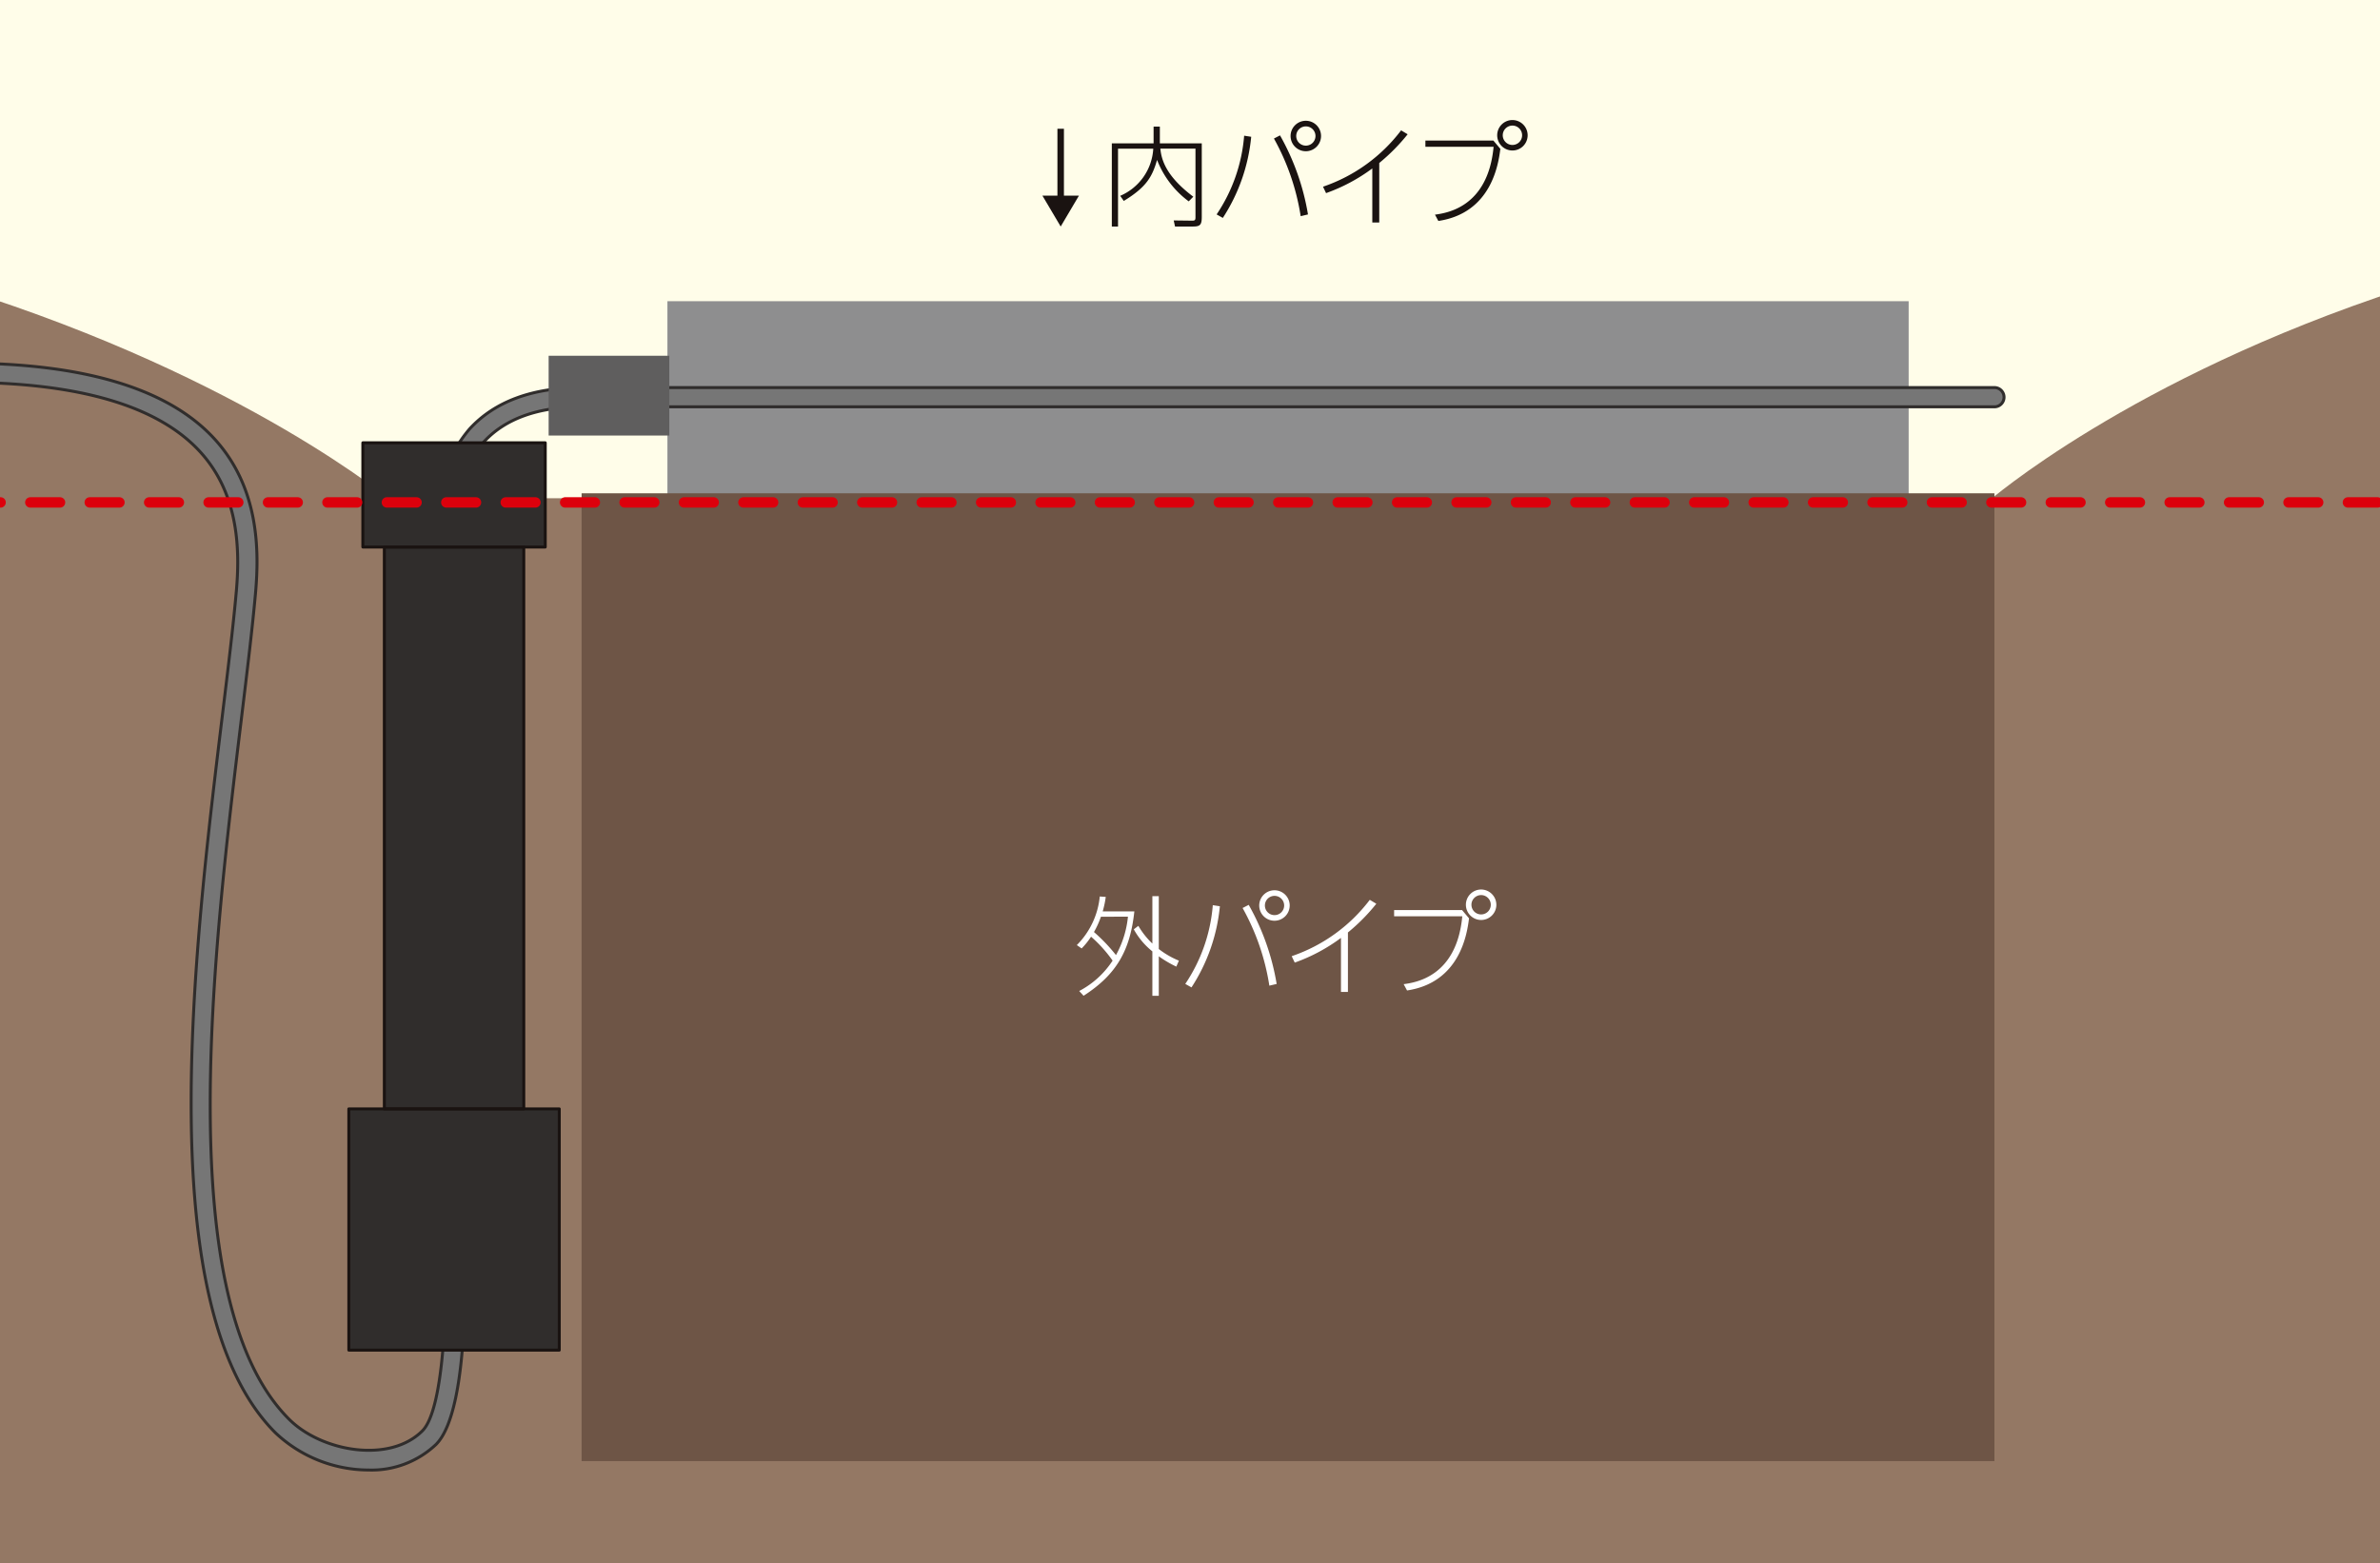
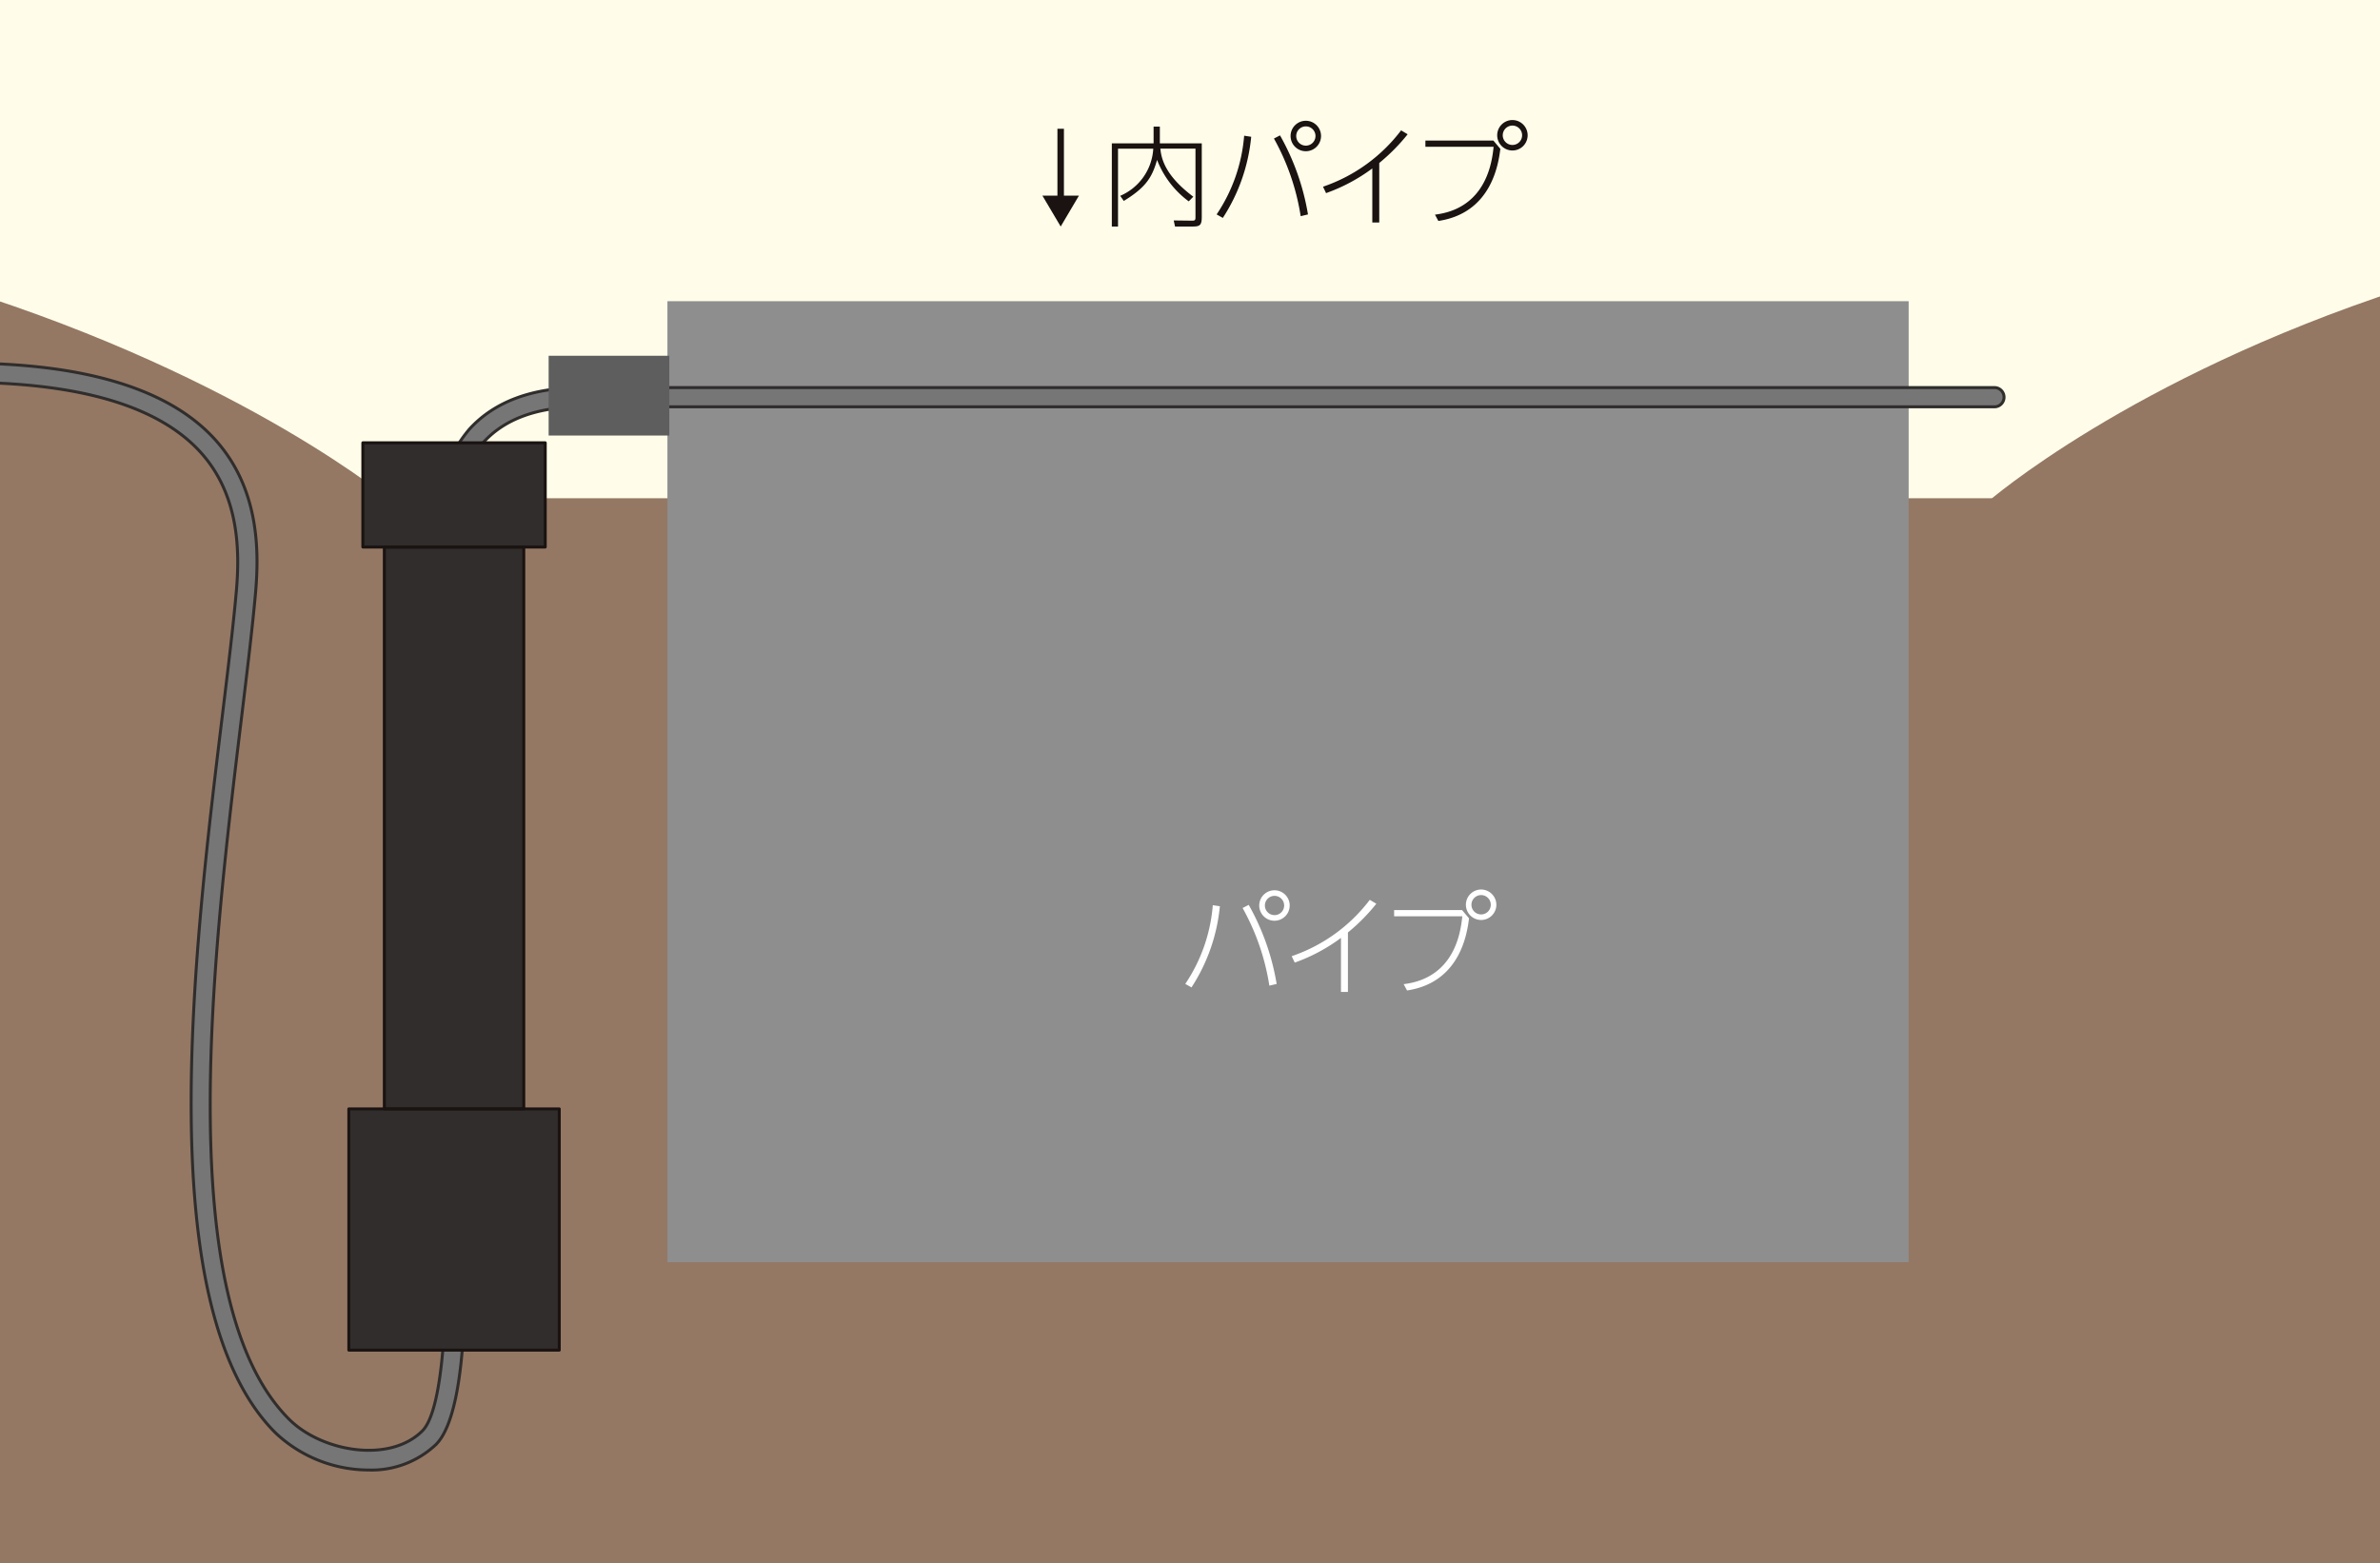
<svg xmlns="http://www.w3.org/2000/svg" width="227.083" height="149.164" viewBox="0 0 227.083 149.164">
  <defs>
    <clipPath id="clip-path">
      <rect id="SVGID" width="227.083" height="149.164" fill="none" />
    </clipPath>
  </defs>
  <g id="グループ_384" data-name="グループ 384" transform="translate(-1003.829 -255.617)">
    <rect id="長方形_25" data-name="長方形 25" width="227.083" height="149.164" transform="translate(1003.829 255.617)" fill="#fffde9" />
    <g id="グループ_383" data-name="グループ 383" transform="translate(1003.829 255.617)">
      <g id="グループ_382" data-name="グループ 382" clip-path="url(#clip-path)">
        <path id="パス_1249" data-name="パス 1249" d="M1176.867,291.757H1000.428V401.865H1236.1V291.757Z" transform="translate(-1004.903 -244.213)" fill="#947864" />
        <path id="パス_1245" data-name="パス 1245" d="M1001.132,276.6v20.312h41.054S1028.2,285.121,1001.132,276.6Z" transform="translate(-1004.681 -248.997)" fill="#947864" />
        <path id="パス_1246" data-name="パス 1246" d="M1187.476,276.6v20.312H1147.97S1161.43,285.121,1187.476,276.6Z" transform="translate(-958.346 -248.997)" fill="#947864" />
        <path id="パス_1247" data-name="パス 1247" d="M1040.059,387.58a12.979,12.979,0,0,1-8.88-3.552c-11.933-11.933-7.8-45.886-5.073-68.355.563-4.618,1.047-8.608,1.342-11.921.332-3.744.334-9.2-3.455-13.338-4.022-4.4-11.64-6.622-22.641-6.622a.919.919,0,1,1,0-1.838c11.537,0,19.611,2.43,24,7.22,4.277,4.672,4.291,10.649,3.928,14.741-.3,3.344-.783,7.347-1.347,11.982-2.689,22.113-6.753,55.532,4.547,66.834,3.115,3.111,9.6,4.237,12.721,1.114,2.143-2.144,2.43-12.892,2.107-19.165a.919.919,0,0,1,.871-.964.972.972,0,0,1,.964.871c.091,1.743.777,17.135-2.643,20.557A8.935,8.935,0,0,1,1040.059,387.58Z" transform="translate(-1004.901 -247.306)" fill="#767676" stroke="#302d2c" stroke-linecap="round" stroke-linejoin="round" stroke-width="0.283" />
        <rect id="長方形_26" data-name="長方形 26" width="118.429" height="91.698" transform="translate(63.681 28.742)" fill="#8e8e8f" />
-         <path id="パス_1261" data-name="パス 1261" d="M0,0H134.8V92.353H0Z" transform="translate(55.493 47.072)" fill="#6e5546" />
        <path id="パス_1248" data-name="パス 1248" d="M1036.439,297.846a.92.92,0,0,1-.914-.838,13.217,13.217,0,0,1,3.11-9.323c2.4-2.625,6-3.956,10.694-3.956h134.8a.919.919,0,1,1,0,1.838h-134.8c-4.156,0-7.3,1.13-9.34,3.359a11.454,11.454,0,0,0-2.633,7.921.92.92,0,0,1-.835,1C1036.493,297.845,1036.467,297.846,1036.439,297.846Z" transform="translate(-993.836 -246.746)" fill="#767676" stroke="#302d2c" stroke-linecap="round" stroke-linejoin="round" stroke-width="0.283" />
        <rect id="長方形_28" data-name="長方形 28" width="11.512" height="7.613" transform="translate(52.348 33.948)" fill="#5f5e5e" />
        <g id="グループ_377" data-name="グループ 377" transform="translate(33.284 42.252)">
          <g id="グループ_374" data-name="グループ 374">
            <rect id="長方形_29" data-name="長方形 29" width="13.303" height="53.614" transform="translate(3.387 9.948)" fill="#302d2c" />
            <rect id="長方形_30" data-name="長方形 30" width="20.076" height="23.022" transform="translate(0 63.562)" fill="#302d2c" />
            <rect id="長方形_31" data-name="長方形 31" width="17.404" height="9.948" transform="translate(1.336)" fill="#302d2c" />
          </g>
          <g id="グループ_375" data-name="グループ 375">
            <rect id="長方形_32" data-name="長方形 32" width="13.303" height="53.614" transform="translate(3.387 9.948)" fill="#302d2c" />
            <rect id="長方形_33" data-name="長方形 33" width="20.076" height="23.022" transform="translate(0 63.562)" fill="#302d2c" />
-             <rect id="長方形_34" data-name="長方形 34" width="17.404" height="9.948" transform="translate(1.336)" fill="#302d2c" />
          </g>
          <g id="グループ_376" data-name="グループ 376">
            <rect id="長方形_35" data-name="長方形 35" width="13.303" height="53.614" transform="translate(3.387 9.948)" stroke-width="0.283" stroke="#1a1311" stroke-linecap="round" stroke-linejoin="round" fill="none" />
            <rect id="長方形_36" data-name="長方形 36" width="20.076" height="23.022" transform="translate(0 63.562)" stroke-width="0.283" stroke="#1a1311" stroke-linecap="round" stroke-linejoin="round" fill="none" />
            <rect id="長方形_37" data-name="長方形 37" width="17.404" height="9.948" transform="translate(1.336)" stroke-width="0.283" stroke="#1a1311" stroke-linecap="round" stroke-linejoin="round" fill="none" />
          </g>
        </g>
-         <line id="線_28" data-name="線 28" x2="232.258" transform="translate(-2.778 47.943)" stroke-dasharray="2.835" stroke="#dc000c" stroke-linecap="round" stroke-linejoin="round" stroke-width="0.992" fill="none" />
        <g id="グループ_379" data-name="グループ 379" transform="translate(102.743 84.882)">
          <g id="グループ_378" data-name="グループ 378">
-             <path id="パス_1251" data-name="パス 1251" d="M1085.087,325.29a7.608,7.608,0,0,0,2.19-4.639l.571.041a9.391,9.391,0,0,1-.291,1.38h3.019c-.395,3.664-1.65,6-4.846,8.054l-.415-.455a8.51,8.51,0,0,0,3.186-2.9,12.77,12.77,0,0,0-2.056-2.283,6.869,6.869,0,0,1-.9,1.121Zm2.3-2.709a8.507,8.507,0,0,1-.664,1.463,16.279,16.279,0,0,1,2.1,2.2,9.512,9.512,0,0,0,1.142-3.664Zm7.193,4.764a10.7,10.7,0,0,1-1.672-.985v3.766h-.613v-4.235a7.135,7.135,0,0,1-1.773-2.106l.435-.332a7.7,7.7,0,0,0,1.338,1.692V320.62h.613v5.044a8.082,8.082,0,0,0,1.919,1.11Z" transform="translate(-1085.087 -319.987)" fill="#fff" />
            <path id="パス_1252" data-name="パス 1252" d="M1096.254,321.72a17.177,17.177,0,0,1-2.709,7.742l-.592-.332a15.693,15.693,0,0,0,2.626-7.514Zm4.721,7.576a22.177,22.177,0,0,0-2.553-7.41l.583-.3a22.971,22.971,0,0,1,2.667,7.546Zm1.94-7.65a1.453,1.453,0,1,1-1.452-1.452A1.451,1.451,0,0,1,1102.916,321.646Zm-2.365,0a.918.918,0,0,0,1.837,0,.918.918,0,1,0-1.837,0Z" transform="translate(-1082.605 -320.122)" fill="#fff" />
            <path id="パス_1253" data-name="パス 1253" d="M1106.037,329.678h-.664V324.52a16.767,16.767,0,0,1-4.411,2.356l-.291-.612a15.693,15.693,0,0,0,7.451-5.377l.624.374a18.228,18.228,0,0,1-2.709,2.74Z" transform="translate(-1080.17 -319.903)" fill="#fff" />
            <path id="パス_1254" data-name="パス 1254" d="M1114.584,322.1l.664.789c-.176,1.36-.8,6.113-5.915,6.882l-.322-.6c1.122-.157,5.054-.706,5.594-6.475H1108.1V322.1Zm3.271-.507a1.453,1.453,0,1,1-1.454-1.454A1.457,1.457,0,0,1,1117.854,321.593Zm-2.377,0a.923.923,0,1,0,.924-.923A.926.926,0,0,0,1115.477,321.593Z" transform="translate(-1077.826 -320.139)" fill="#fff" />
          </g>
        </g>
        <g id="グループ_381" data-name="グループ 381" transform="translate(99.459 11.455)">
          <g id="グループ_380" data-name="グループ 380">
            <path id="パス_1255" data-name="パス 1255" d="M1070.591,272.338h1.433v-6.382h.621v6.382h1.433l-1.743,2.947Z" transform="translate(-1070.591 -265.125)" fill="#1a1311" />
            <path id="パス_1257" data-name="パス 1257" d="M1091.209,264.8v1.6h4V273.4c0,.749-.134.934-.829.934h-1.723l-.125-.58,1.776.021c.247,0,.3-.063.3-.322V266.9h-3.351c.1,1.049.529,2.626,3.143,4.587l-.436.446a8.912,8.912,0,0,1-3.02-3.955c-.455,1.568-.975,2.575-3.176,3.914l-.342-.488a5.209,5.209,0,0,0,3.155-4.5h-3.363v7.43h-.591V266.4h3.985v-1.6Z" transform="translate(-1080.003 -264.173)" fill="#1a1311" />
            <path id="パス_1258" data-name="パス 1258" d="M1097.526,265.905a17.19,17.19,0,0,1-2.707,7.741l-.592-.333a15.673,15.673,0,0,0,2.626-7.512Zm4.721,7.575a22.177,22.177,0,0,0-2.552-7.409l.581-.3a22.991,22.991,0,0,1,2.668,7.543Zm1.942-7.649a1.453,1.453,0,1,1-1.454-1.454A1.45,1.45,0,0,1,1104.189,265.832Zm-2.367,0a.918.918,0,0,0,1.837,0,.918.918,0,1,0-1.837,0Z" transform="translate(-1077.604 -264.307)" fill="#1a1311" />
            <path id="パス_1259" data-name="パス 1259" d="M1107.309,273.862h-.663v-5.157a16.8,16.8,0,0,1-4.412,2.356l-.291-.612a15.7,15.7,0,0,0,7.451-5.377l.624.374a18.354,18.354,0,0,1-2.709,2.74Z" transform="translate(-1075.169 -264.088)" fill="#1a1311" />
-             <path id="パス_1260" data-name="パス 1260" d="M1115.856,266.284l.664.789c-.176,1.36-.8,6.112-5.915,6.88l-.323-.6c1.122-.157,5.054-.706,5.594-6.476h-6.507v-.592Zm3.269-.508a1.453,1.453,0,1,1-1.452-1.452A1.457,1.457,0,0,1,1119.125,265.776Zm-2.376,0a.924.924,0,1,0,.924-.923A.926.926,0,0,0,1116.749,265.776Z" transform="translate(-1072.826 -264.324)" fill="#1a1311" />
+             <path id="パス_1260" data-name="パス 1260" d="M1115.856,266.284l.664.789c-.176,1.36-.8,6.112-5.915,6.88l-.323-.6c1.122-.157,5.054-.706,5.594-6.476h-6.507v-.592Zm3.269-.508a1.453,1.453,0,1,1-1.452-1.452A1.457,1.457,0,0,1,1119.125,265.776m-2.376,0a.924.924,0,1,0,.924-.923A.926.926,0,0,0,1116.749,265.776Z" transform="translate(-1072.826 -264.324)" fill="#1a1311" />
          </g>
        </g>
      </g>
    </g>
  </g>
</svg>